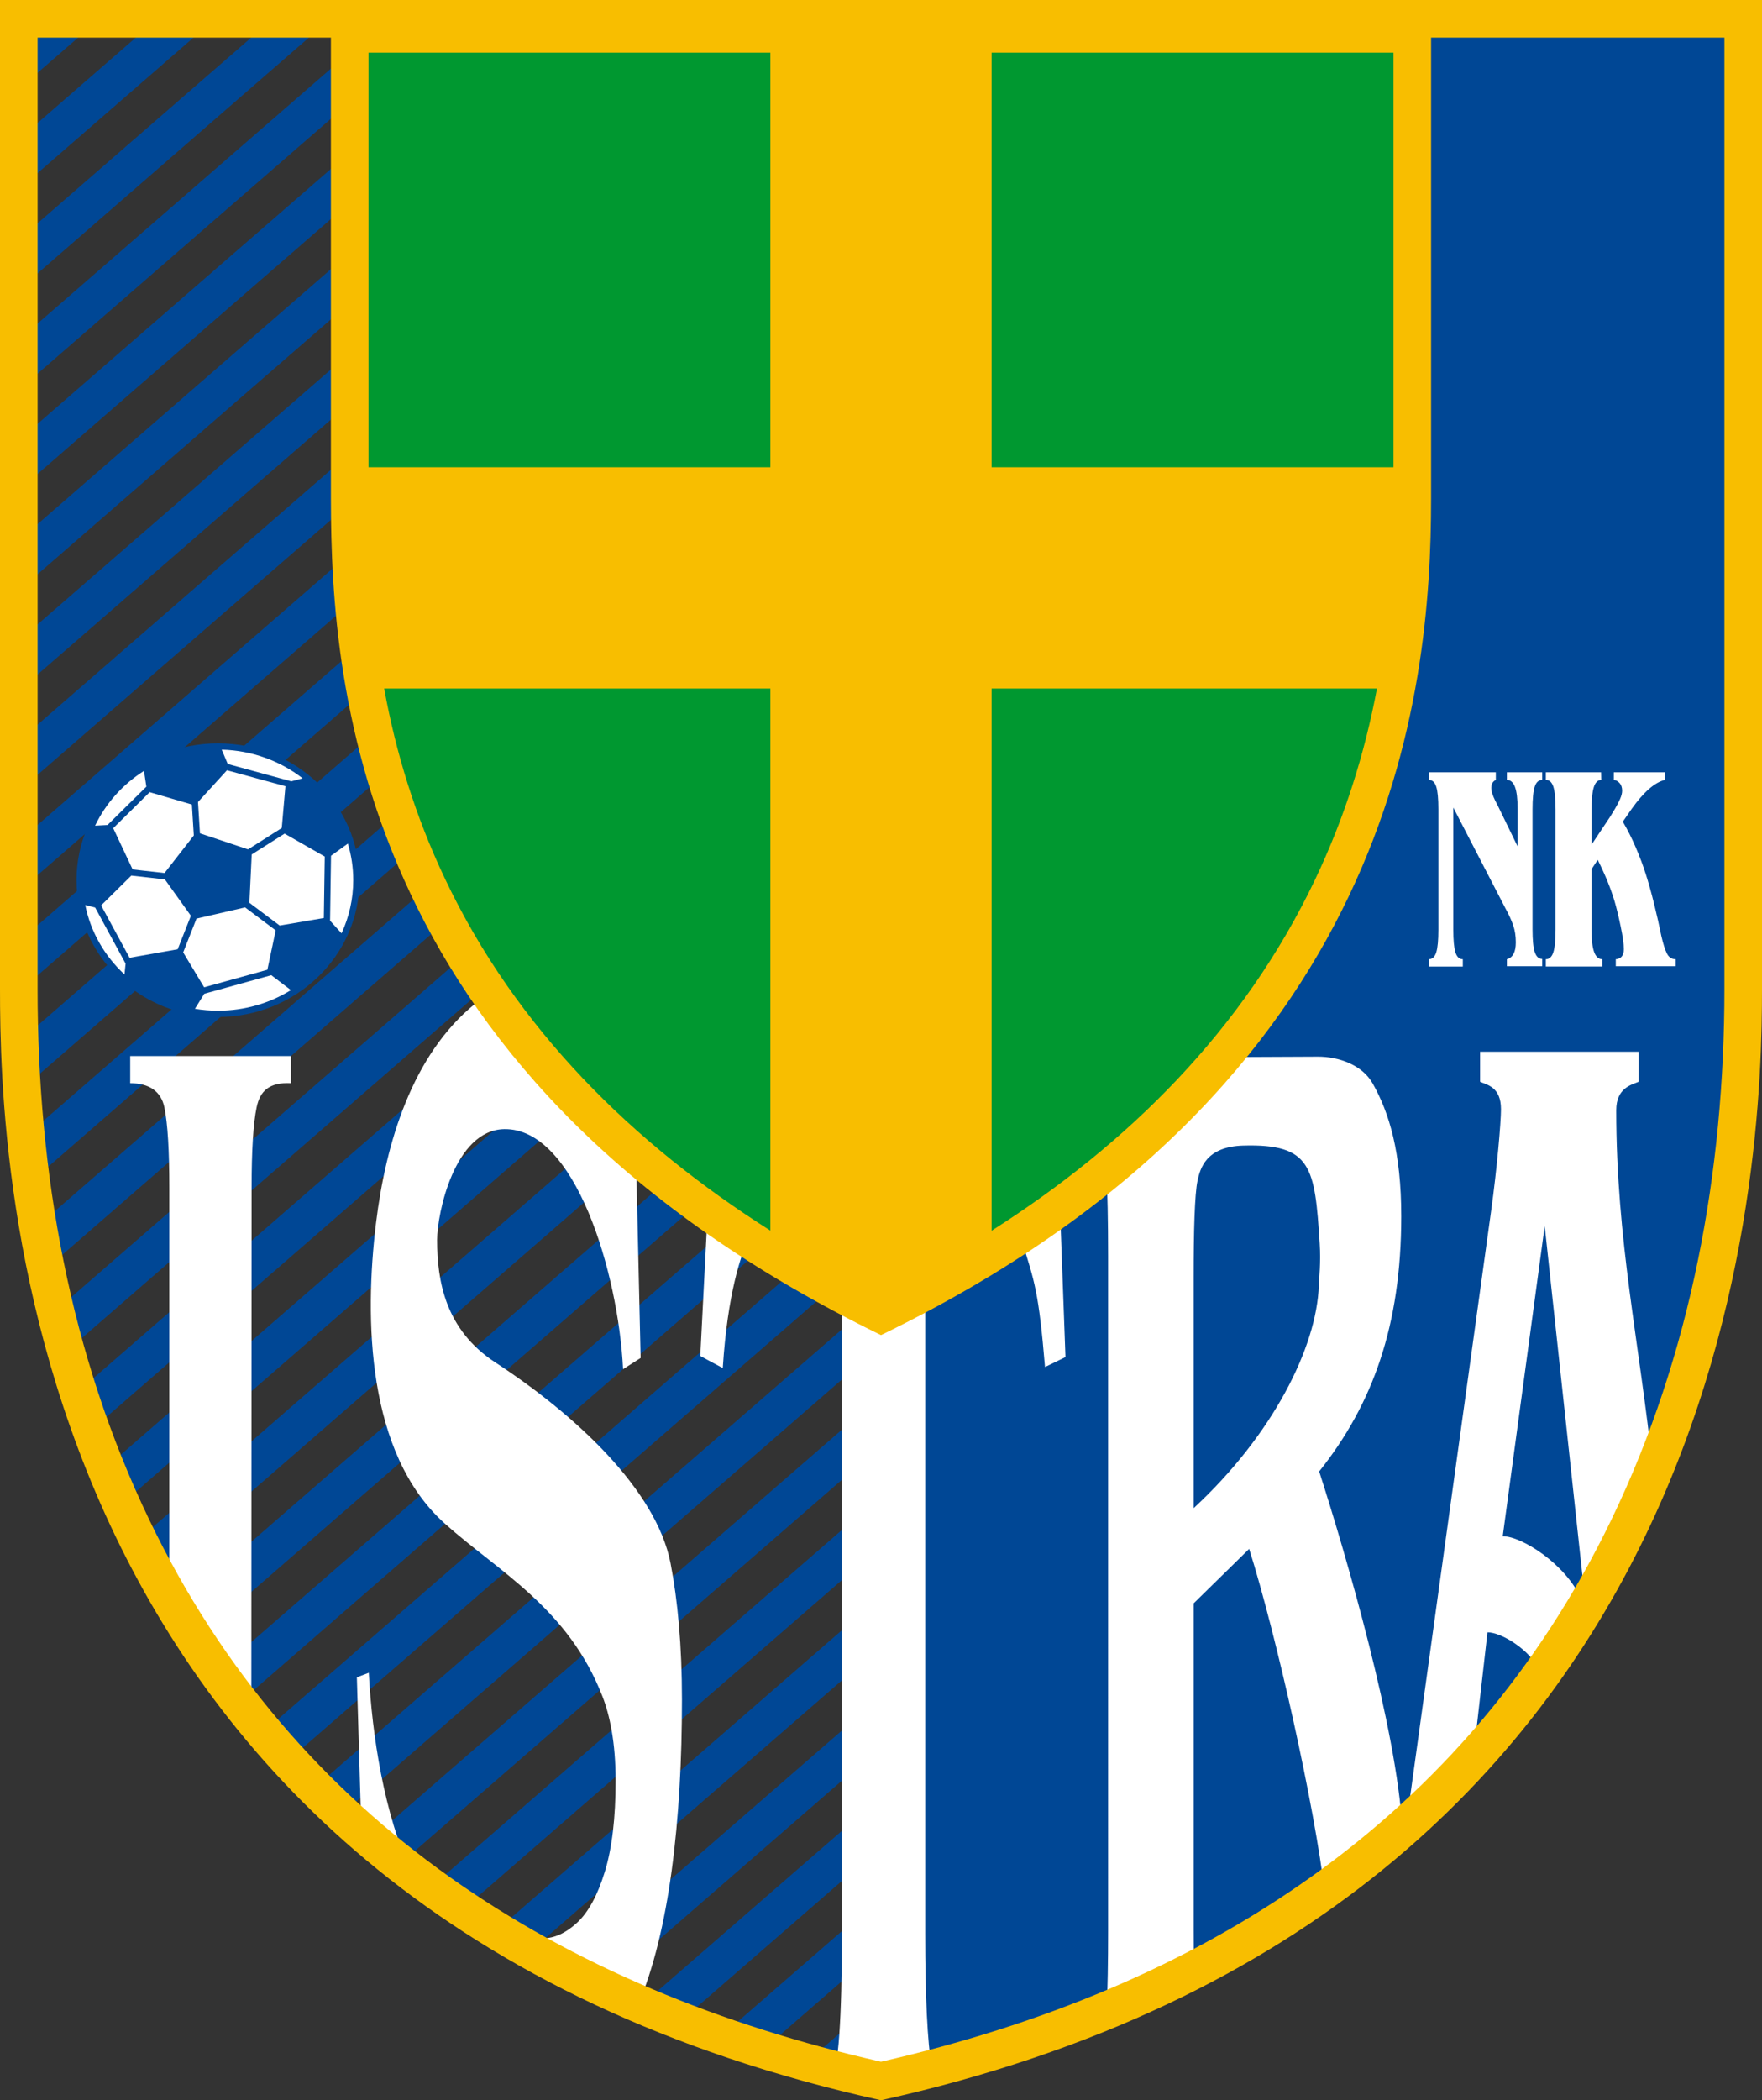
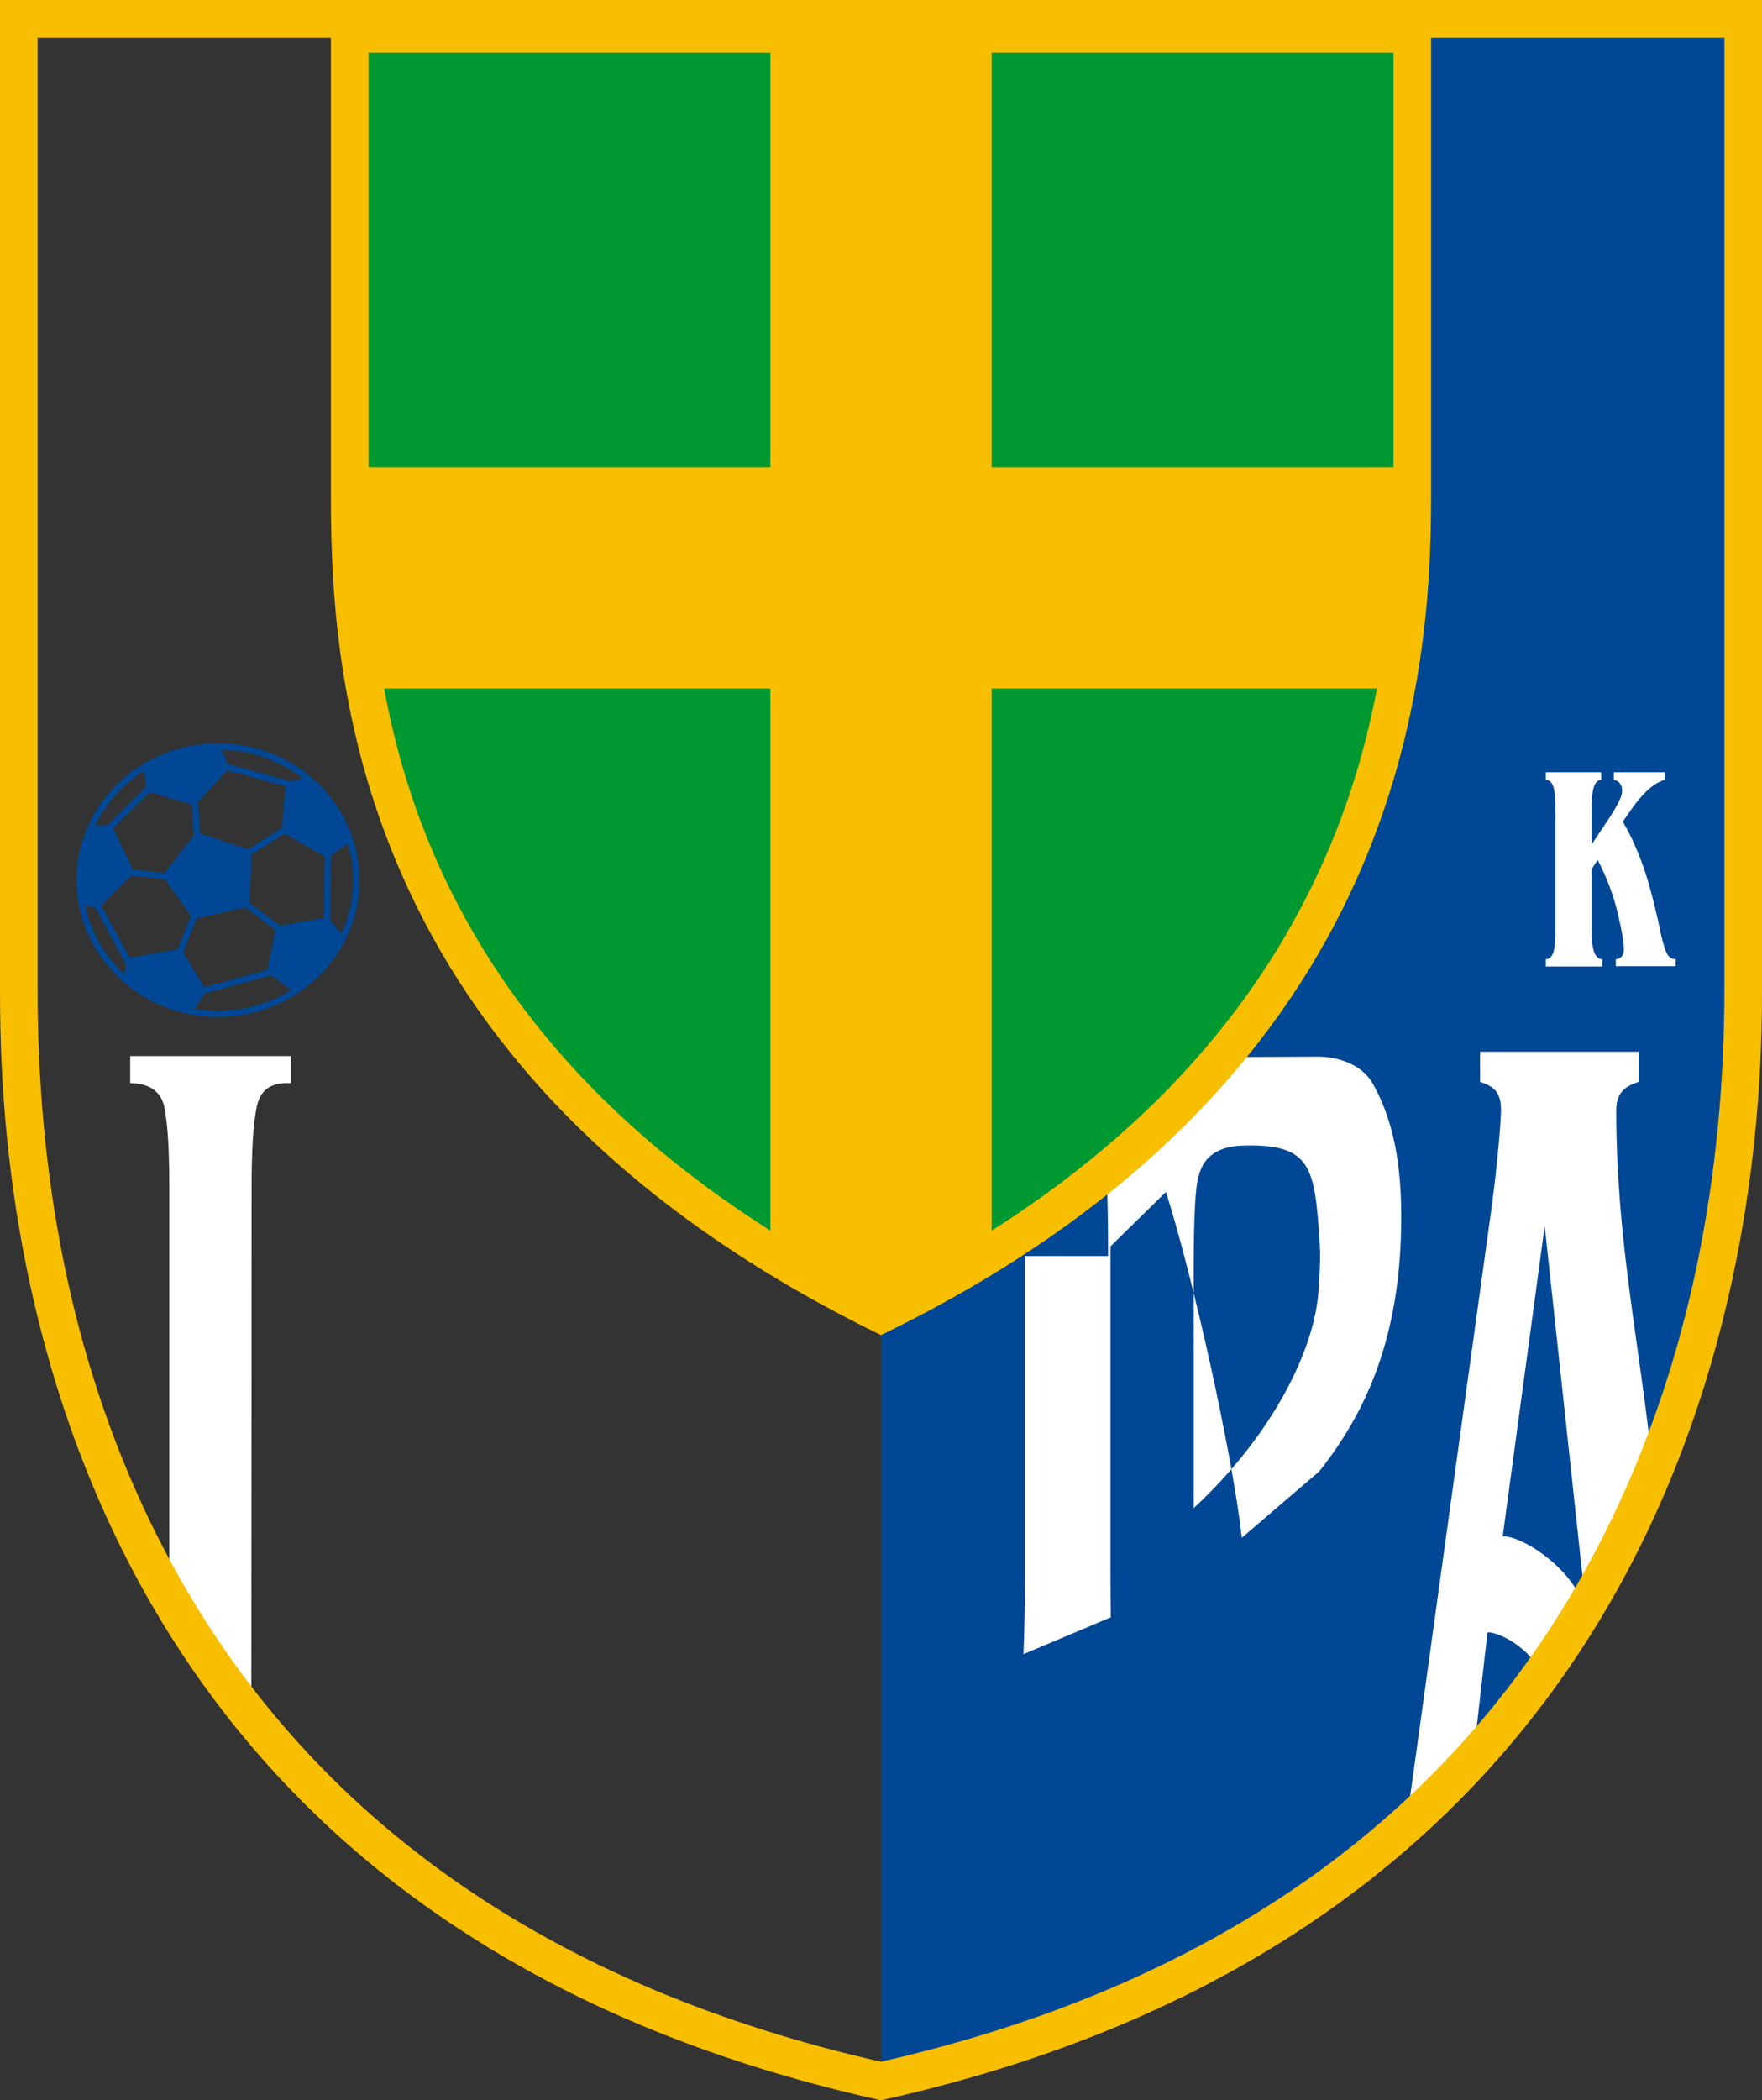
<svg xmlns="http://www.w3.org/2000/svg" version="1.1" baseProfile="tiny" id="Ebene_1" x="0px" y="0px" width="475.869px" height="566.929px" viewBox="0 0 475.869 566.929" xml:space="preserve">
  <rect x="0" y="0" width="475.869" height="566.929" fill="#333333" stroke="none" />
  <path fill-rule="evenodd" fill="#004795" d="M237.934,3.384h234.551v263.567c0,50.308-9.197,100.582-31.148,146.097  c-40.229,83.41-113.447,129.965-201.905,150.076l-1.497,0.342V3.384L237.934,3.384z" />
-   <path fill-rule="evenodd" fill="#004795" d="M3.383,3.384h25.498L3.383,25.533V3.384L3.383,3.384z M44.463,3.384h15.582  L3.383,52.604V39.068L44.463,3.384L44.463,3.384z M75.627,3.384h15.583L3.383,79.674V66.139L75.627,3.384L75.627,3.384z   M106.792,3.384h15.582L3.383,106.745V93.209L106.792,3.384L106.792,3.384z M137.956,3.384h15.583L3.383,133.815V120.28  L137.956,3.384L137.956,3.384z M169.12,3.384h15.582L3.383,160.886v-13.536L169.12,3.384L169.12,3.384z M200.284,3.384h15.583  L3.383,187.957v-13.535L200.284,3.384L200.284,3.384z M231.448,3.384h6.486v7.901L3.383,215.027v-13.535L231.448,3.384  L231.448,3.384z M237.934,24.821v13.535L3.383,242.098v-13.535L237.934,24.821L237.934,24.821z M237.934,51.891v13.536  L3.389,269.164l-0.005-2.213v-11.317L237.934,51.891L237.934,51.891z M237.934,78.962v13.536L4.353,295.398  c-0.299-4.307-0.526-8.619-0.686-12.94L237.934,78.962L237.934,78.962z M237.934,106.033v13.535L6.901,320.255  c-0.559-4.076-1.046-8.162-1.467-12.262L237.934,106.033L237.934,106.033z M237.934,133.104v13.535L10.953,343.806  c-0.805-3.859-1.539-7.73-2.208-11.617L237.934,133.104L237.934,133.104z M237.934,160.174v13.536l-221.5,192.405  c-1.039-3.65-2.008-7.318-2.915-11.004L237.934,160.174L237.934,160.174z M237.934,187.245v13.535L23.282,387.238  c-1.263-3.455-2.458-6.926-3.591-10.416L237.934,187.245L237.934,187.245z M237.934,214.315v13.536L31.439,407.222  c-1.479-3.264-2.889-6.549-4.239-9.854L237.934,214.315L237.934,214.315z M237.934,241.386v13.535L40.873,426.099  c-1.671-3.049-3.299-6.145-4.875-9.301L237.934,241.386L237.934,241.386z M237.934,268.457v13.535L51.55,443.894  c-1.879-2.867-3.714-5.781-5.5-8.758L237.934,268.457L237.934,268.457z M237.934,295.527v13.535L63.486,460.597  c-2.087-2.686-4.128-5.422-6.124-8.215L237.934,295.527L237.934,295.527z M237.934,322.599v13.535L76.678,476.208  c-2.296-2.504-4.549-5.057-6.754-7.668L237.934,322.599L237.934,322.599z M237.934,349.669v13.535L91.123,490.732  c-2.504-2.32-4.965-4.693-7.381-7.123L237.934,349.669L237.934,349.669z M237.934,376.74v13.535L106.831,504.158  c-2.713-2.139-5.384-4.328-8.012-6.574L237.934,376.74L237.934,376.74z M237.934,403.81v13.535l-114.129,99.139  c-2.923-1.955-5.806-3.961-8.647-6.023L237.934,403.81L237.934,403.81z M237.934,430.88v13.537l-95.878,83.283  c-3.136-1.77-6.231-3.59-9.287-5.469L237.934,430.88L237.934,430.88z M237.934,457.953v13.535L161.6,537.794  c-3.35-1.58-6.662-3.215-9.935-4.906L237.934,457.953L237.934,457.953z M237.934,485.023v13.535l-55.481,48.193  c-3.568-1.389-7.098-2.832-10.592-4.334L237.934,485.023L237.934,485.023z M237.934,512.093v13.535l-33.295,28.922  c-3.79-1.195-7.542-2.445-11.261-3.752L237.934,512.093L237.934,512.093z M237.934,539.164v24.303h-0.001l-1.498-0.34  c-6.822-1.547-13.558-3.252-20.195-5.117L237.934,539.164L237.934,539.164z" />
  <path fill-rule="evenodd" fill="#009830" d="M234.903,355.107c-51.184-25.758-95.964-62.48-120.887-115.11  c-15.977-33.739-21.262-68.316-21.262-105.361V7.448h290.361v127.188c0,37.054-5.841,72.176-21.897,105.831  c-24.981,52.361-69.138,89.039-120.24,114.644l-3.039,1.523L234.903,355.107L234.903,355.107z" />
-   <path fill="#FFFFFF" d="M409.873,218.453c0-2.774-0.245-4.779-0.72-6.041c-0.481-1.262-1.209-1.886-2.181-1.886v-2.058h9.54v2.058  c-0.957,0-1.628,0.611-2.023,1.832c-0.396,1.209-0.593,3.253-0.593,6.094v32.421c0,2.855,0.197,4.885,0.601,6.12  s1.075,1.846,2.016,1.846v1.978h-9.54v-1.898c1.604-0.412,2.41-1.938,2.41-4.554c0-1.712-0.236-3.253-0.719-4.621  c-0.475-1.38-1.162-2.881-2.063-4.514L392.5,217.988v32.966c0,2.814,0.19,4.859,0.569,6.094c0.379,1.248,1.043,1.872,2,1.872v1.978  h-9.193v-1.978c0.957,0,1.629-0.624,2.017-1.846c0.387-1.234,0.576-3.279,0.576-6.12v-32.501c0-2.841-0.189-4.885-0.576-6.094  c-0.388-1.221-1.06-1.832-2.017-1.832v-2.058h18.108v2.058c-0.814,0.385-1.225,1.102-1.225,2.138c0,0.491,0.095,1.035,0.292,1.619  c0.189,0.571,0.419,1.128,0.68,1.66s0.569,1.142,0.925,1.819l5.217,10.727V218.453L409.873,218.453z" />
  <path fill="#FFFFFF" d="M452.546,260.818h-16.163v-1.898c1.446-0.106,2.173-1.009,2.173-2.722c0-1.34-0.276-3.372-0.846-6.08  c-0.561-2.709-1.114-4.979-1.651-6.825c-1.036-3.465-2.554-7.209-4.561-11.192l-1.668,2.522v16.33c0,2.775,0.237,4.792,0.72,6.067  c0.474,1.261,1.201,1.898,2.173,1.898v1.978h-15.23v-1.978c0.94,0,1.611-0.61,2.015-1.846c0.404-1.234,0.602-3.266,0.602-6.12  v-32.501c0-2.841-0.197-4.885-0.593-6.094c-0.396-1.221-1.067-1.832-2.023-1.832v-2.058H432.4l0.047,2.058  c-0.94,0.026-1.612,0.69-2.016,2.005c-0.403,1.301-0.601,3.426-0.601,6.347v9.133l5.066-7.606c0.403-0.651,0.854-1.394,1.344-2.217  c0.497-0.836,0.925-1.673,1.296-2.509c0.372-0.85,0.562-1.593,0.562-2.231c0-0.889-0.237-1.58-0.695-2.084  c-0.466-0.504-0.98-0.783-1.558-0.836v-2.058h13.761v2.058c-2.719,0.678-5.69,3.266-8.915,7.78l-2.411,3.492  c1.265,2.15,2.435,4.461,3.493,6.943c1.067,2.47,1.969,4.873,2.712,7.209c0.743,2.323,1.485,4.979,2.221,7.939  c0.743,2.974,1.407,5.908,1.991,8.815c0.482,2.071,0.973,3.625,1.486,4.66c0.506,1.036,1.296,1.553,2.363,1.553V260.818  L452.546,260.818z" />
  <path fill="#FFFFFF" d="M45.727,433.48V320.619c0-10.072-0.434-17.26-1.319-21.658c-0.885-4.396-4.159-6.572-9.242-6.572v-7.33  h43.397v7.33c-5.952-0.289-8.352,2.176-9.259,6.525c-0.898,4.305-1.355,11.586-1.355,21.705l-0.075,143.639L45.727,433.48  L45.727,433.48z" />
-   <path fill="#FFFFFF" d="M173.018,366.558l-4.745,3.029c-1.298-26.289-13.009-65.195-32.135-64.799  c-13.375,0.275-18.082,22.75-18.082,29.928c0,11.025,2.184,24.221,15.727,33.055c21.389,13.957,43.465,34.301,47.318,54.197  c1.935,9.988,3.079,22.227,3.079,36.779c0,32.621-3.397,62.809-11.936,82.645l-34.217-18.133c3.601,0.084,6.736-0.037,8.526-0.037  c3.173,0,6.276-1.434,9.308-4.229c3.031-2.797,5.523-7.383,7.47-13.695c1.967-6.377,2.935-14.625,2.935-24.662  c0-10.396-1.613-17.742-3.556-22.729c-9.332-23.941-28.064-33.643-42.569-46.637c-21.174-18.969-21.734-55.381-18.582-81.18  c2.627-21.504,9.725-45.383,26.807-59.192c2.257-1.825,3.842-3.042,5.48-3.803c15.64,22.271,23.836,30.862,37.928,45.206  L173.018,366.558L173.018,366.558z M97.616,494.929l-1.238-42.172l3.221-1.219c0.908,16.795,4.018,37.807,11.716,54.572  L97.616,494.929L97.616,494.929z" />
-   <path fill="#FFFFFF" d="M249.87,521.917c0,17.129,0.593,29.178,1.77,36.295h-26.023c0.466-2.564,0.822-5.604,1.065-9.111  c0.458-6.59,0.695-15.652,0.695-27.184v-175.24l10.558,6.219l11.936-6.512V521.917L249.87,521.917z M203.117,332.388  c-0.435,0.725-0.822,1.473-1.146,2.246c-1.855,4.414-5.456,14.277-6.772,34.646l-6.072-3.248l2.083-40.658L203.117,332.388  L203.117,332.388z M286.286,326.519l1.471,39.803l-5.53,2.678c-1.702-20.369-2.852-23.133-6.14-33.691  c-0.28-0.9-0.666-1.768-1.135-2.605L286.286,326.519L286.286,326.519z" />
-   <path fill="#FFFFFF" d="M299.273,339.044c0-9.402-0.159-17.234-0.482-23.492l30.362-30.199l26.742-0.123  c5.533-0.027,11.951,2.15,14.816,7.211c4.506,7.959,7.727,18.645,7.727,35.896c0,29.371-7.678,50.682-22.163,68.852  c7.501,23.314,20.846,69.254,22.469,96.359l-20.891,17.906c-2.668-23.424-13.237-70.488-20.49-93.357l-14.989,14.697v88.355  c0,4.246,0.033,8.168,0.101,11.766l-23.6,9.963c0.267-5.898,0.398-13.162,0.398-21.729V339.044L299.273,339.044z M335.767,309.226  c-10.112,0.279-11.627,6.221-12.336,9.439c-0.798,3.623-1.058,13.986-1.058,25.957v62.477  c21.212-19.629,33.235-43.289,33.814-60.164c0.06-1.744,0.557-6.164,0.229-11.287C355.099,314.978,354.223,308.716,335.767,309.226  L335.767,309.226z" />
+   <path fill="#FFFFFF" d="M299.273,339.044c0-9.402-0.159-17.234-0.482-23.492l30.362-30.199l26.742-0.123  c5.533-0.027,11.951,2.15,14.816,7.211c4.506,7.959,7.727,18.645,7.727,35.896c0,29.371-7.678,50.682-22.163,68.852  l-20.891,17.906c-2.668-23.424-13.237-70.488-20.49-93.357l-14.989,14.697v88.355  c0,4.246,0.033,8.168,0.101,11.766l-23.6,9.963c0.267-5.898,0.398-13.162,0.398-21.729V339.044L299.273,339.044z M335.767,309.226  c-10.112,0.279-11.627,6.221-12.336,9.439c-0.798,3.623-1.058,13.986-1.058,25.957v62.477  c21.212-19.629,33.235-43.289,33.814-60.164c0.06-1.744,0.557-6.164,0.229-11.287C355.099,314.978,354.223,308.716,335.767,309.226  L335.767,309.226z" />
  <path fill="#FFFFFF" d="M380.156,489.892l22.582-163.199c1.516-10.953,2.638-23.594,2.638-27.297c0-6.035-3.812-6.566-5.642-7.391  v-8.107h42.805v8.107c-1.913,0.824-6.034,1.645-6.034,7.68c0,35.271,6.265,62.494,9.946,97.275l-18.553,33.229l-10.716-99.252  l-11.336,83.74c5.276,0,17.02,7.666,21.066,16.697l-10.784,19.896c-3.063-6.176-10.746-10.664-14.398-10.664l-3.598,31.604  L380.156,489.892L380.156,489.892z" />
  <path fill-rule="evenodd" fill="#F8BE00" d="M0,0h475.869v266.951c0,45.265-4.648,248.253-237.935,299.978  C4.014,515.205,0,312.974,0,266.951V0L0,0z M386.499,10.151v124.485c0,52.382-9.751,158.469-148.564,225.746  C97.415,291.906,89.37,186.941,89.37,134.636V10.151H10.151v256.8c0,49.531,8.606,98.539,30.241,143.445  c39.275,81.523,111.092,126.531,197.538,146.129c86.488-19.662,158.008-64.932,197.31-146.418  c21.521-44.621,30.477-93.873,30.477-143.156v-256.8H386.499L386.499,10.151z M99.521,126.12h108.543V14.216H99.521V126.12  L99.521,126.12z M267.803,126.12h108.544V14.216H267.803V126.12L267.803,126.12z M371.881,185.859H267.803v146.348  c36.859-23.424,68.001-54.191,87.306-94.654C363.166,220.666,368.549,203.477,371.881,185.859L371.881,185.859z M208.064,185.859  H103.753c3.184,17.397,8.394,34.379,16.378,51.242c19.272,40.695,50.83,71.555,87.933,95.083V185.859L208.064,185.859z" />
-   <path fill-rule="evenodd" fill="#FFFFFF" d="M58.879,201.668c20.554,0,37.223,16.082,37.223,35.912  c0,19.831-16.669,35.912-37.223,35.912c-20.553,0-37.222-16.081-37.222-35.912C21.657,217.75,38.326,201.668,58.879,201.668  L58.879,201.668z" />
  <path fill-rule="evenodd" fill="#004795" d="M58.878,200.649c21.103,0,38.217,16.538,38.217,36.931s-17.114,36.932-38.217,36.932  c-21.102,0-38.216-16.539-38.216-36.932S37.776,200.649,58.878,200.649L58.878,200.649z M52.341,225.514l-7.902,10.143l-8.619-0.97  l-5.245-11.134l9.848-9.721l11.397,3.336L52.341,225.514L52.341,225.514z M53.473,216.496l7.826-8.575l15.788,4.305l-0.989,11.278  l-9.107,5.765l-12.989-4.329L53.473,216.496L53.473,216.496z M76.865,225.021l10.841,6.188l-0.246,16.593l-11.921,2.033  l-8.186-6.145l0.628-13.046L76.865,225.021L76.865,225.021z M74.456,251.137l-2.248,10.635l-17.074,4.729l-5.662-9.413l3.597-9.125  l13.124-3.027L74.456,251.137L74.456,251.137z M47.989,256.238l-12.997,2.298l-7.682-14.138l8.154-8.049l9.056,1.019l7.034,9.826  L47.989,256.238L47.989,256.238z M33.92,260.109l-0.299,2.92c-5.346-4.94-9.137-11.434-10.599-18.726l2.674,0.669L33.92,260.109  L33.92,260.109z M52.646,272.305l2.532-4.061l18.091-5.01l5.293,4.029c-5.681,3.515-12.435,5.556-19.683,5.556  C56.753,272.819,54.671,272.641,52.646,272.305L52.646,272.305z M92.242,251.933l-3.101-3.408l0.259-17.527l4.548-3.285  c0.945,3.131,1.455,6.442,1.455,9.867C95.403,242.692,94.273,247.548,92.242,251.933L92.242,251.933z M81.734,210.097l-3.063,0.807  l-17.163-4.68l-1.626-3.87C68.143,202.569,75.721,205.434,81.734,210.097L81.734,210.097z M38.884,208.09l0.645,4.246L29.03,222.7  l-3.35,0.177C28.563,216.831,33.166,211.708,38.884,208.09L38.884,208.09z" />
</svg>